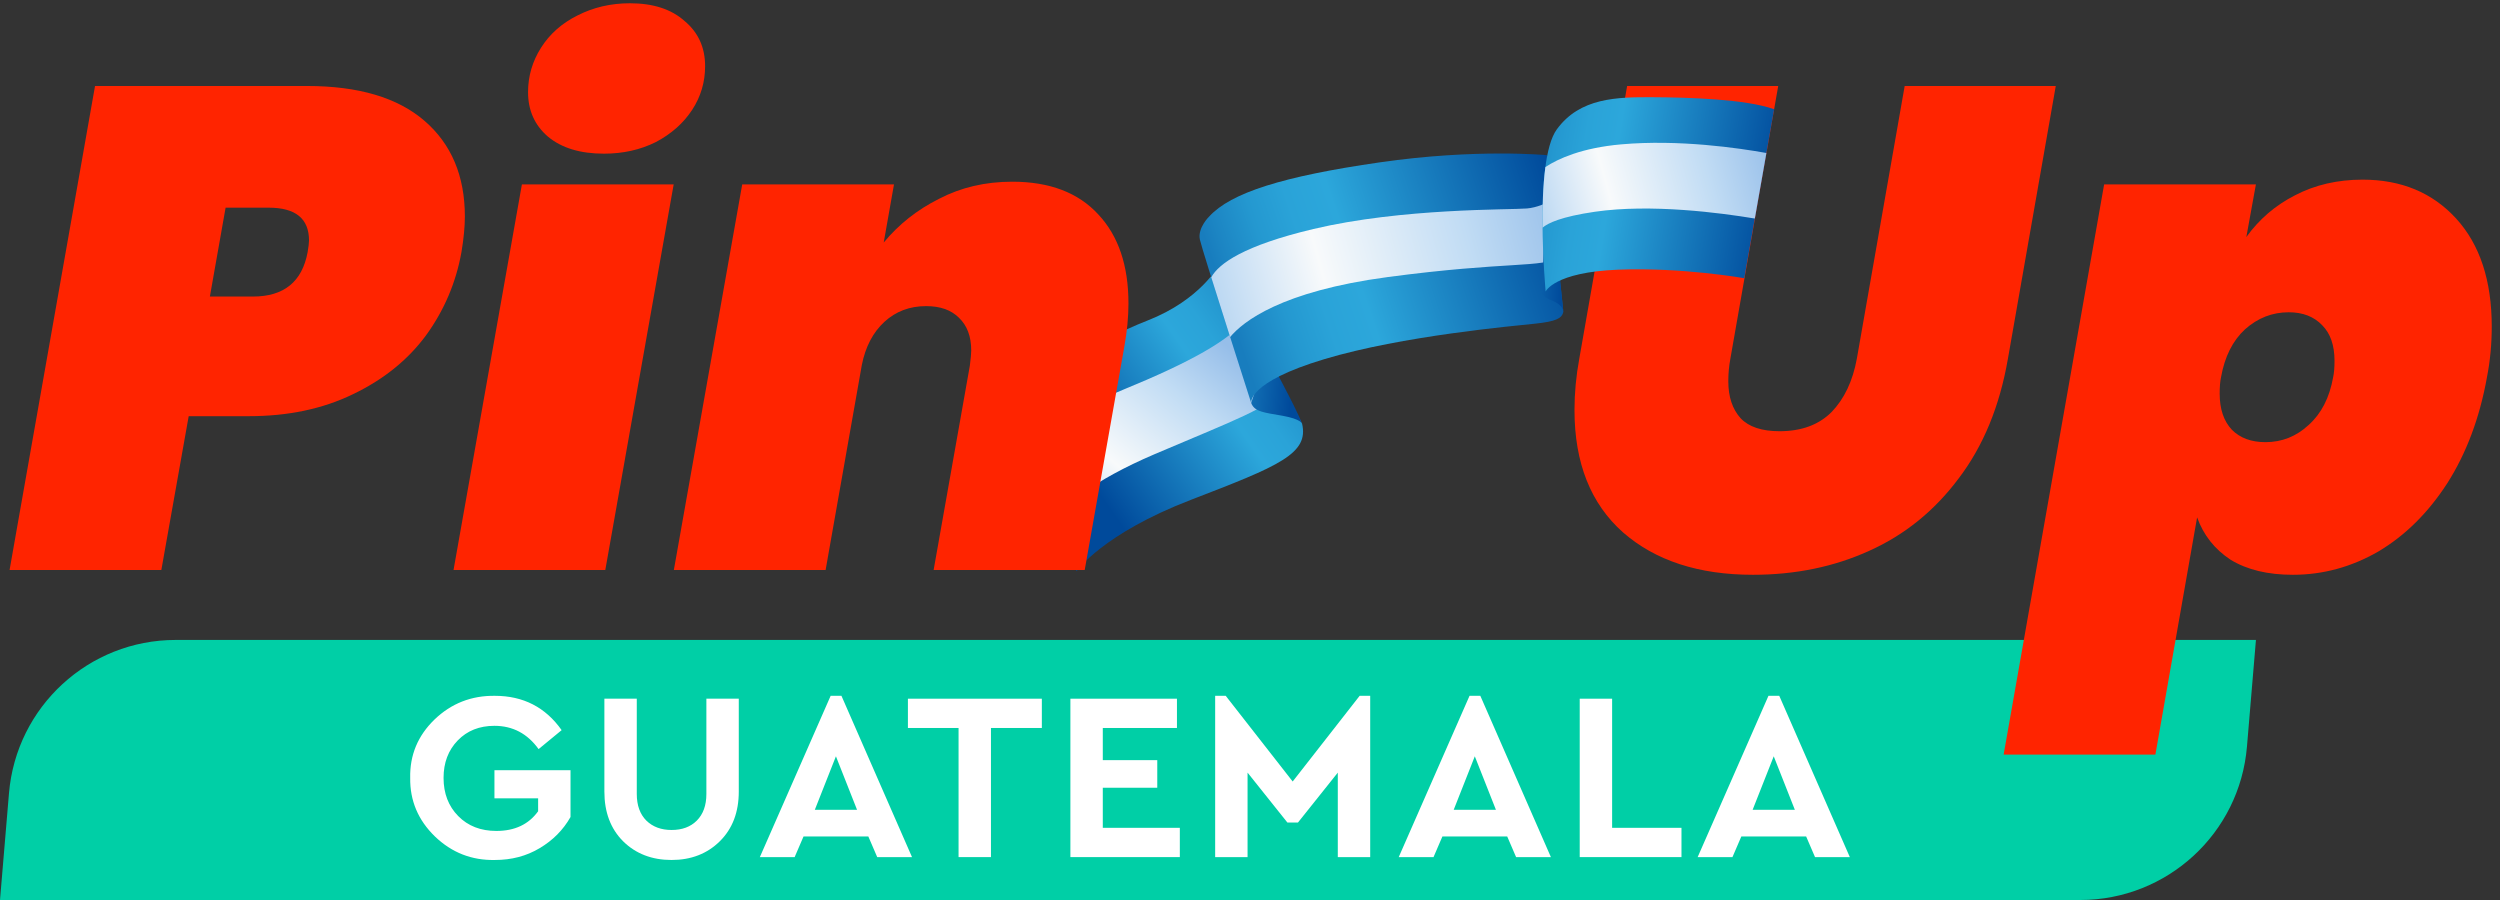
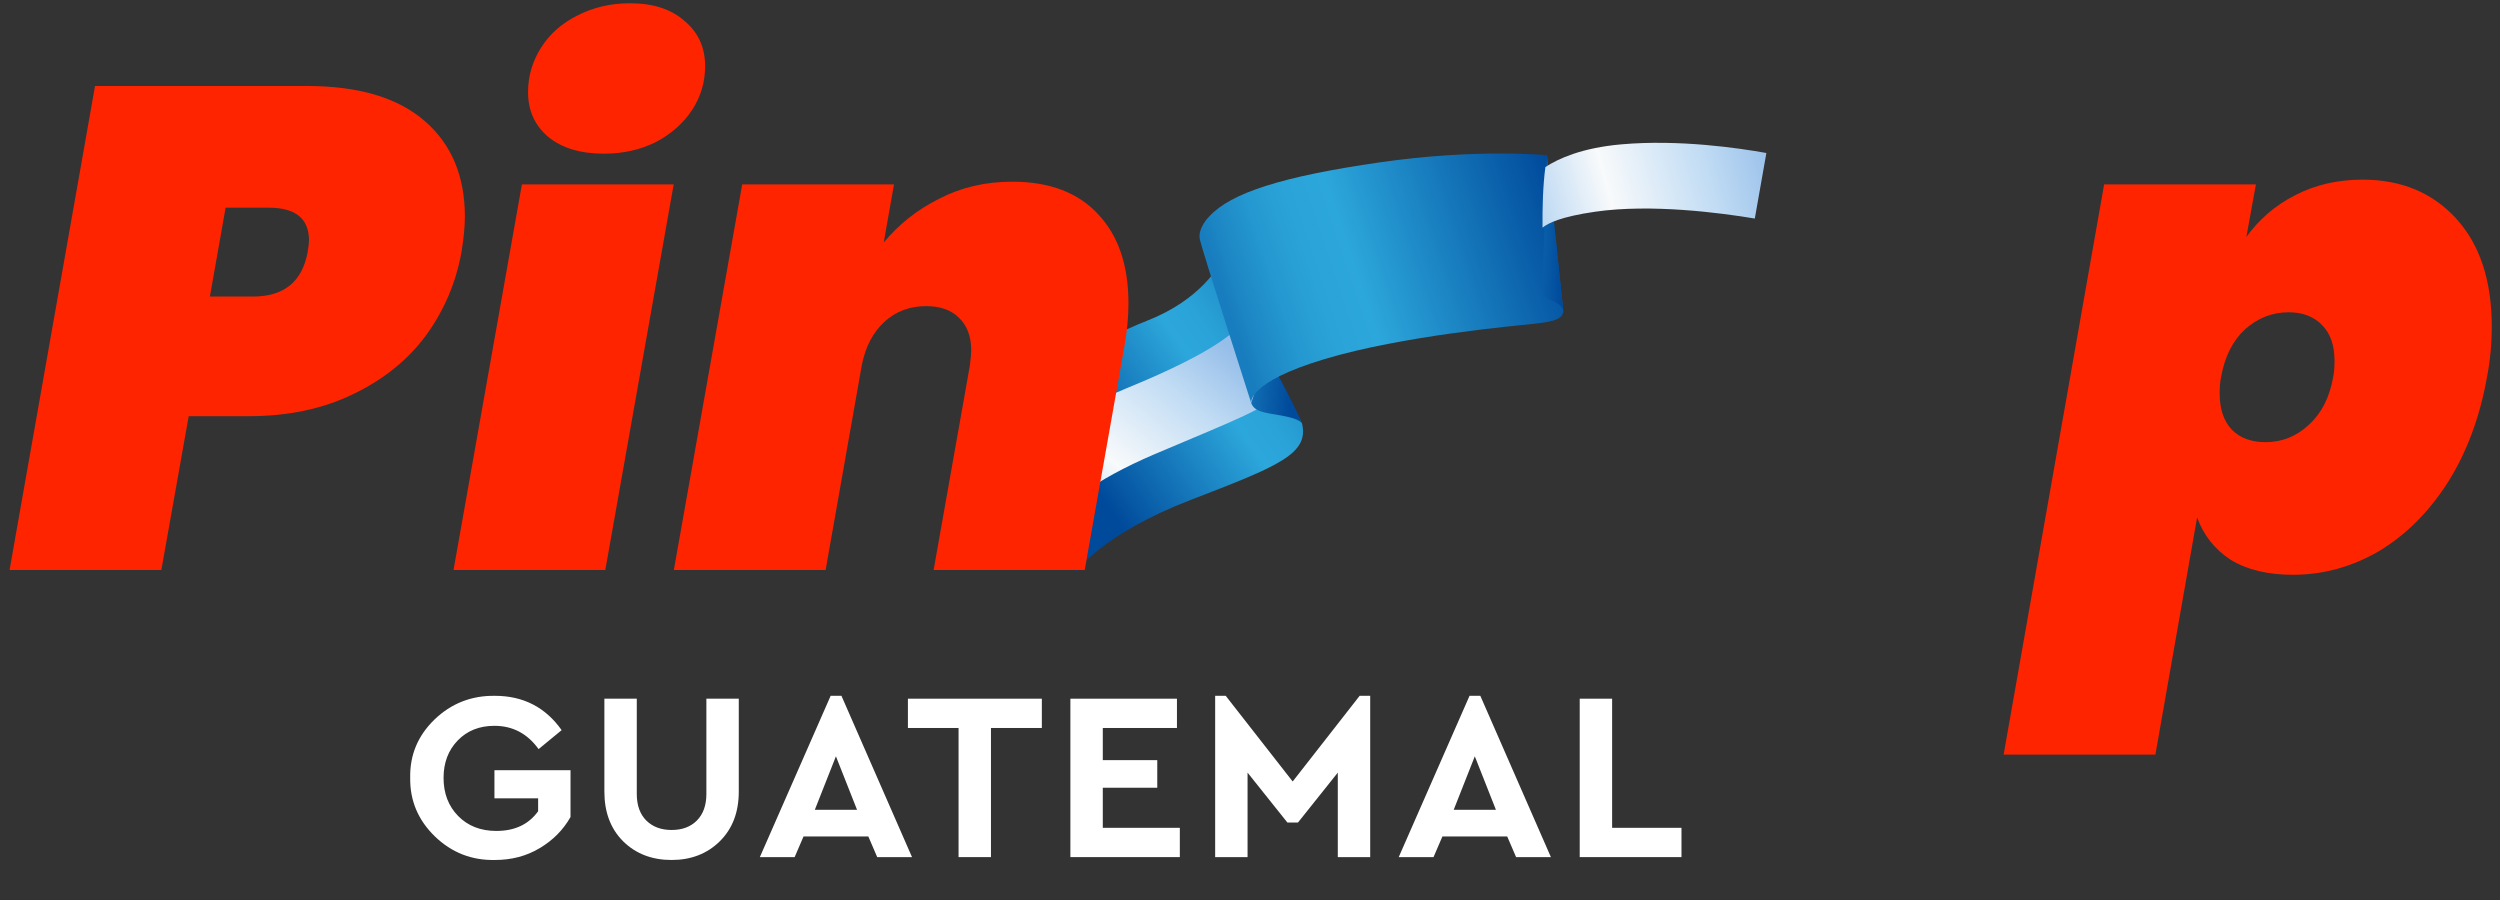
<svg xmlns="http://www.w3.org/2000/svg" width="250" height="90" viewBox="0 0 250 90" fill="none">
  <rect x="0" y="0" width="250" height="90" fill="#333333" stroke="none" />
  <g clip-path="url(#clip0_1_9)">
-     <path d="M17.572 63.994C8.876 63.994 1.629 70.656 0.899 79.322L0 90H74.468H148.936H208.022C216.718 90 223.965 83.338 224.695 74.672L225.594 63.994H151.126H76.658H17.572Z" fill="#00CFA6" />
    <path d="M41.02 77.79C40.972 75.518 41.78 73.574 43.444 71.958C45.124 70.342 47.14 69.55 49.492 69.582C52.324 69.582 54.548 70.726 56.164 73.014L53.86 74.91C52.74 73.358 51.268 72.582 49.444 72.582C47.94 72.582 46.716 73.07 45.772 74.046C44.828 75.022 44.356 76.27 44.356 77.79C44.356 79.342 44.844 80.614 45.82 81.606C46.796 82.598 48.068 83.094 49.636 83.094C51.476 83.094 52.868 82.438 53.812 81.126V79.83H49.444V77.022H57.052V81.702C56.316 82.998 55.284 84.038 53.956 84.822C52.644 85.606 51.156 85.998 49.492 85.998C47.172 86.046 45.172 85.262 43.492 83.646C41.812 82.014 40.988 80.062 41.02 77.79Z" fill="white" />
    <path d="M60.438 79.158V69.87H63.678V79.398C63.678 80.534 63.998 81.422 64.638 82.062C65.278 82.686 66.118 82.998 67.158 82.998C68.214 82.998 69.054 82.686 69.678 82.062C70.318 81.422 70.638 80.534 70.638 79.398V69.87H73.878V79.158C73.878 81.222 73.246 82.878 71.982 84.126C70.718 85.374 69.11 85.998 67.158 85.998C65.19 85.998 63.574 85.374 62.31 84.126C61.062 82.878 60.438 81.222 60.438 79.158Z" fill="white" />
    <path d="M87.721 85.71L86.833 83.646H80.353L79.465 85.71H75.985L83.065 69.582H84.145L91.201 85.71H87.721ZM85.705 80.982L83.593 75.63L81.481 80.982H85.705Z" fill="white" />
    <path d="M95.856 85.71V72.798H90.791V69.87H104.184V72.798H99.096V85.71H95.856Z" fill="white" />
    <path d="M107.039 85.71V69.87H117.695V72.798H110.279V76.014H115.727V78.774H110.279V82.782H117.983V85.71H107.039Z" fill="white" />
    <path d="M135.964 69.582H137.02V85.71H133.78V77.262L129.796 82.254H128.74L124.756 77.262V85.71H121.516V69.582H122.572L129.268 78.15L135.964 69.582Z" fill="white" />
    <path d="M151.609 85.71L150.721 83.646H144.241L143.353 85.71H139.873L146.953 69.582H148.033L155.089 85.71H151.609ZM149.593 80.982L147.481 75.63L145.369 80.982H149.593Z" fill="white" />
    <path d="M157.972 85.71V69.87H161.212V82.782H168.148V85.71H157.972Z" fill="white" />
-     <path d="M181.502 85.71L180.614 83.646H174.134L173.246 85.71H169.766L176.846 69.582H177.926L184.982 85.71H181.502ZM179.486 80.982L177.374 75.63L175.262 80.982H179.486Z" fill="white" />
    <path d="M46.146 25.211C45.599 28.265 44.414 31.045 42.591 33.551C40.768 36.013 38.329 37.972 35.276 39.431C32.268 40.889 28.804 41.618 24.885 41.618H18.869L16.134 57H0.957L9.503 8.599H30.695C35.846 8.599 39.765 9.761 42.454 12.085C45.143 14.41 46.487 17.6 46.487 21.656C46.487 22.659 46.373 23.844 46.146 25.211ZM25.295 29.655C28.394 29.655 30.217 28.174 30.764 25.211C30.855 24.664 30.901 24.277 30.901 24.049C30.901 21.861 29.556 20.767 26.867 20.767H22.56L20.988 29.655H25.295Z" fill="#FF2400" />
    <path d="M67.367 18.443L60.53 57H45.353L52.19 18.443H67.367Z" fill="#FF2400" />
    <path d="M54.788 13.658C56.155 14.797 58.023 15.367 60.393 15.367C62.308 15.367 64.039 14.979 65.589 14.205C67.139 13.384 68.346 12.313 69.212 10.992C70.078 9.67 70.511 8.211 70.511 6.616C70.511 4.748 69.828 3.244 68.46 2.104C67.139 0.919 65.316 0.327 62.991 0.327C61.077 0.327 59.322 0.737 57.727 1.557C56.178 2.332 54.97 3.403 54.104 4.771C53.238 6.138 52.805 7.619 52.805 9.214C52.805 11.037 53.466 12.518 54.788 13.658Z" fill="#FF2400" />
-     <path d="M177.821 8.599L173.036 35.876C172.899 36.605 172.831 37.357 172.831 38.132C172.831 39.681 173.241 40.912 174.061 41.823C174.881 42.689 176.18 43.122 177.958 43.122C180.145 43.122 181.877 42.484 183.153 41.208C184.43 39.886 185.273 38.109 185.683 35.876L190.468 8.599H205.577L200.791 35.876C199.971 40.616 198.33 44.603 195.869 47.839C193.453 51.075 190.468 53.491 186.913 55.086C183.404 56.681 179.53 57.478 175.292 57.478C169.868 57.478 165.539 56.066 162.303 53.24C159.067 50.369 157.449 46.29 157.449 41.003C157.449 39.317 157.608 37.608 157.927 35.876L162.713 8.599H177.821Z" fill="#FF2400" />
    <path d="M107.667 57.106C107.667 57.106 110.248 53.386 119.085 49.986C127.922 46.586 130.908 45.376 130.208 42.36L121.887 26.508C121.887 26.508 120.089 29.962 114.762 32.048C109.436 34.134 102.373 38.403 100.777 40.727C99.181 43.052 107.667 57.106 107.667 57.106Z" fill="url(#paint0_linear_1_9)" />
    <path d="M112.291 38.982C106.766 41.246 103.441 43.821 101.657 45.531C102.524 47.675 103.78 50.154 104.92 52.267C106.293 50.641 109.258 48.063 115.472 45.413C123.542 41.972 127.041 40.752 128.369 38.859L124.668 31.808C123.059 33.99 119.022 36.223 112.289 38.982L112.291 38.982Z" fill="url(#paint1_linear_1_9)" />
    <path d="M130.207 42.36C130.207 42.36 130.098 41.906 128.258 41.578C126.419 41.251 125.457 41.197 125.12 40.301L126.715 35.478C126.715 35.478 129.63 40.809 130.207 42.36Z" fill="url(#paint2_linear_1_9)" />
    <path d="M125.12 40.301C125.12 40.301 124.657 38.249 132.446 35.911C140.237 33.572 151.43 32.59 153.527 32.365C155.623 32.141 156.181 31.841 156.337 31.186L154.694 15.517C154.694 15.517 147.659 14.835 137.961 16.238C128.262 17.64 123.083 19.275 120.915 21.655C120.915 21.655 119.733 22.797 119.99 23.966C120.248 25.136 125.121 40.301 125.121 40.301L125.12 40.301Z" fill="url(#paint3_linear_1_9)" />
-     <path d="M152.691 20.847C151.07 20.992 140.227 20.791 131.336 22.902C124.368 24.556 121.882 26.356 121.124 27.731C121.68 29.51 122.366 31.675 123.012 33.705C124.295 32.164 128.108 29.124 138.793 27.703C150.784 26.108 154.343 26.802 155.765 25.731L155.167 20.03C154.586 20.347 153.666 20.761 152.691 20.848L152.691 20.847Z" fill="url(#paint4_linear_1_9)" />
    <path d="M156.336 31.186C156.336 31.186 156.396 30.538 155.22 30.065C154.044 29.593 154.213 29.207 154.213 29.207L154.693 15.517L156.336 31.186L156.336 31.186Z" fill="url(#paint5_linear_1_9)" />
-     <path d="M174.427 27.822C174.427 27.822 168.23 26.717 161.823 26.967C155.415 27.218 154.564 29.148 154.564 29.148C154.564 29.148 153.358 16.144 155.672 12.949C157.986 9.753 161.721 9.705 165.268 9.722C168.816 9.739 174.576 9.901 177.413 10.926L174.428 27.822L174.427 27.822Z" fill="url(#paint6_linear_1_9)" />
    <path d="M176.64 15.3C173.882 14.803 167.885 13.926 162.13 14.435C158.18 14.784 155.822 15.863 154.538 16.706C154.292 18.561 154.232 20.75 154.253 22.77C154.784 22.309 156.125 21.665 159.491 21.175C165.087 20.361 172.063 21.284 175.481 21.854L176.638 15.3L176.64 15.3Z" fill="url(#paint7_linear_1_9)" />
    <path d="M224.633 23.707C225.909 21.93 227.527 20.54 229.487 19.537C231.492 18.489 233.748 17.965 236.255 17.965C240.128 17.965 243.25 19.264 245.62 21.861C247.99 24.459 249.175 28.06 249.175 32.663C249.175 34.395 249.016 36.081 248.697 37.722C247.967 41.778 246.646 45.31 244.732 48.318C242.817 51.28 240.516 53.559 237.827 55.154C235.138 56.704 232.289 57.478 229.281 57.478C226.775 57.478 224.701 56.977 223.06 55.975C221.465 54.926 220.349 53.514 219.711 51.736L215.54 75.458H200.364L210.413 18.443H225.59L224.633 23.707ZM233.315 37.722C233.406 37.311 233.452 36.764 233.452 36.081C233.452 34.531 233.041 33.346 232.221 32.526C231.401 31.66 230.284 31.227 228.871 31.227C227.231 31.227 225.772 31.797 224.496 32.936C223.266 34.075 222.468 35.671 222.103 37.722C222.012 38.132 221.967 38.679 221.967 39.362C221.967 40.912 222.377 42.12 223.197 42.986C224.018 43.806 225.134 44.216 226.547 44.216C228.188 44.216 229.623 43.646 230.854 42.507C232.13 41.368 232.95 39.773 233.315 37.722Z" fill="#FF2400" />
    <path d="M101.224 18.17C104.962 18.17 107.833 19.264 109.838 21.451C111.843 23.593 112.846 26.556 112.846 30.338C112.846 31.706 112.709 33.141 112.436 34.645L108.471 57H93.363L96.986 36.559C97.077 35.83 97.123 35.329 97.123 35.055C97.123 33.643 96.712 32.549 95.892 31.774C95.117 30.999 94.023 30.612 92.611 30.612C90.97 30.612 89.58 31.136 88.441 32.184C87.301 33.232 86.549 34.668 86.184 36.491L82.561 57H67.385L74.221 18.443H89.398L88.372 24.254C89.876 22.431 91.722 20.973 93.909 19.879C96.097 18.739 98.535 18.17 101.224 18.17Z" fill="#FF2400" />
  </g>
  <defs>
    <linearGradient id="paint0_linear_1_9" x1="106.117" y1="44.011" x2="126.275" y2="29.868" gradientUnits="userSpaceOnUse">
      <stop stop-color="#004A9B" />
      <stop offset="0.62" stop-color="#2CA7DB" />
      <stop offset="0.74" stop-color="#2AA3D8" />
      <stop offset="0.85" stop-color="#2498D0" />
      <stop offset="0.96" stop-color="#1C85C3" />
      <stop offset="1" stop-color="#187DBE" />
    </linearGradient>
    <linearGradient id="paint1_linear_1_9" x1="101.4" y1="47.455" x2="116.374" y2="29.316" gradientUnits="userSpaceOnUse">
      <stop stop-color="#B8D6F2" />
      <stop offset="0.31" stop-color="#F8FAFB" />
      <stop offset="0.71" stop-color="#C1DCF4" />
      <stop offset="1" stop-color="#96BEE9" />
    </linearGradient>
    <linearGradient id="paint2_linear_1_9" x1="129.092" y1="38.909" x2="112.814" y2="37.792" gradientUnits="userSpaceOnUse">
      <stop stop-color="#004A9B" />
      <stop offset="0.62" stop-color="#2CA7DB" />
      <stop offset="0.74" stop-color="#2AA3D8" />
      <stop offset="0.85" stop-color="#2498D0" />
      <stop offset="0.96" stop-color="#1C85C3" />
      <stop offset="1" stop-color="#187DBE" />
    </linearGradient>
    <linearGradient id="paint3_linear_1_9" x1="157.572" y1="24.546" x2="124.432" y2="35.666" gradientUnits="userSpaceOnUse">
      <stop stop-color="#004A9B" />
      <stop offset="0.62" stop-color="#2CA7DB" />
      <stop offset="0.74" stop-color="#2AA3D8" />
      <stop offset="0.85" stop-color="#2498D0" />
      <stop offset="0.96" stop-color="#1C85C3" />
      <stop offset="1" stop-color="#187DBE" />
    </linearGradient>
    <linearGradient id="paint4_linear_1_9" x1="120.746" y1="28.93" x2="156.452" y2="19.15" gradientUnits="userSpaceOnUse">
      <stop stop-color="#B8D6F2" />
      <stop offset="0.31" stop-color="#F8FAFB" />
      <stop offset="0.71" stop-color="#C1DCF4" />
      <stop offset="1" stop-color="#96BEE9" />
    </linearGradient>
    <linearGradient id="paint5_linear_1_9" x1="156.345" y1="23.33" x2="141.741" y2="22.789" gradientUnits="userSpaceOnUse">
      <stop stop-color="#004A9B" />
      <stop offset="0.62" stop-color="#2CA7DB" />
      <stop offset="0.74" stop-color="#2AA3D8" />
      <stop offset="0.85" stop-color="#2498D0" />
      <stop offset="0.96" stop-color="#1C85C3" />
      <stop offset="1" stop-color="#187DBE" />
    </linearGradient>
    <linearGradient id="paint6_linear_1_9" x1="177.789" y1="19.673" x2="151.284" y2="15.368" gradientUnits="userSpaceOnUse">
      <stop stop-color="#004A9B" />
      <stop offset="0.62" stop-color="#2CA7DB" />
      <stop offset="0.74" stop-color="#2AA3D8" />
      <stop offset="0.85" stop-color="#2498D0" />
      <stop offset="0.96" stop-color="#1C85C3" />
      <stop offset="1" stop-color="#187DBE" />
    </linearGradient>
    <linearGradient id="paint7_linear_1_9" x1="153.043" y1="20.091" x2="177.172" y2="13.481" gradientUnits="userSpaceOnUse">
      <stop stop-color="#B8D6F2" />
      <stop offset="0.31" stop-color="#F8FAFB" />
      <stop offset="0.71" stop-color="#C1DCF4" />
      <stop offset="1" stop-color="#96BEE9" />
    </linearGradient>
    <clipPath id="clip0_1_9">
      <rect width="250" height="90" fill="white" />
    </clipPath>
  </defs>
</svg>